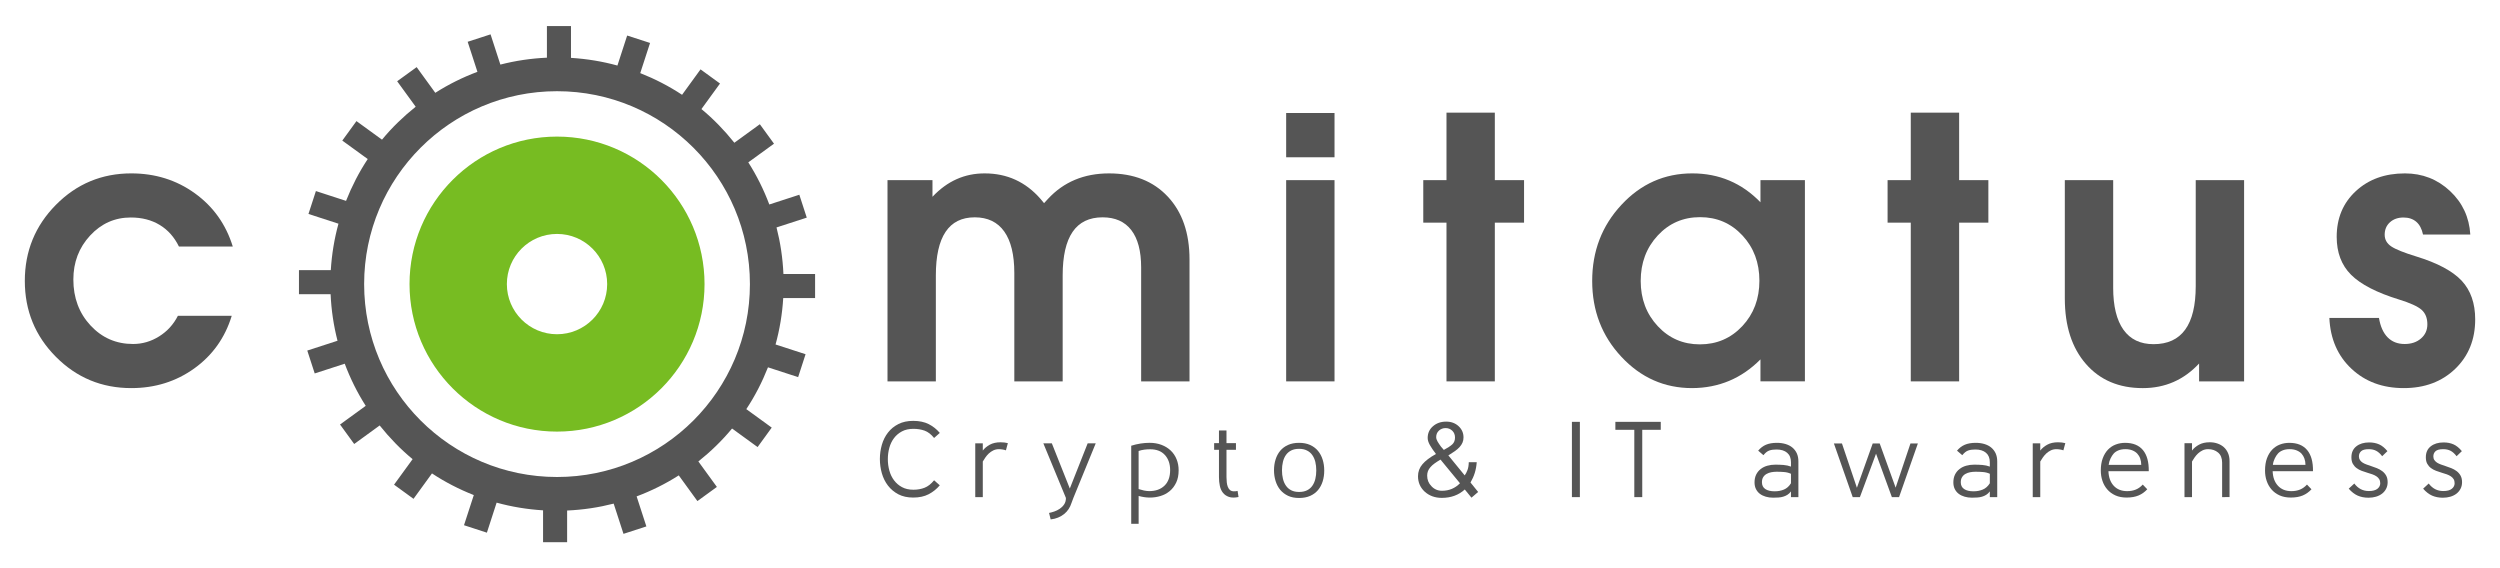
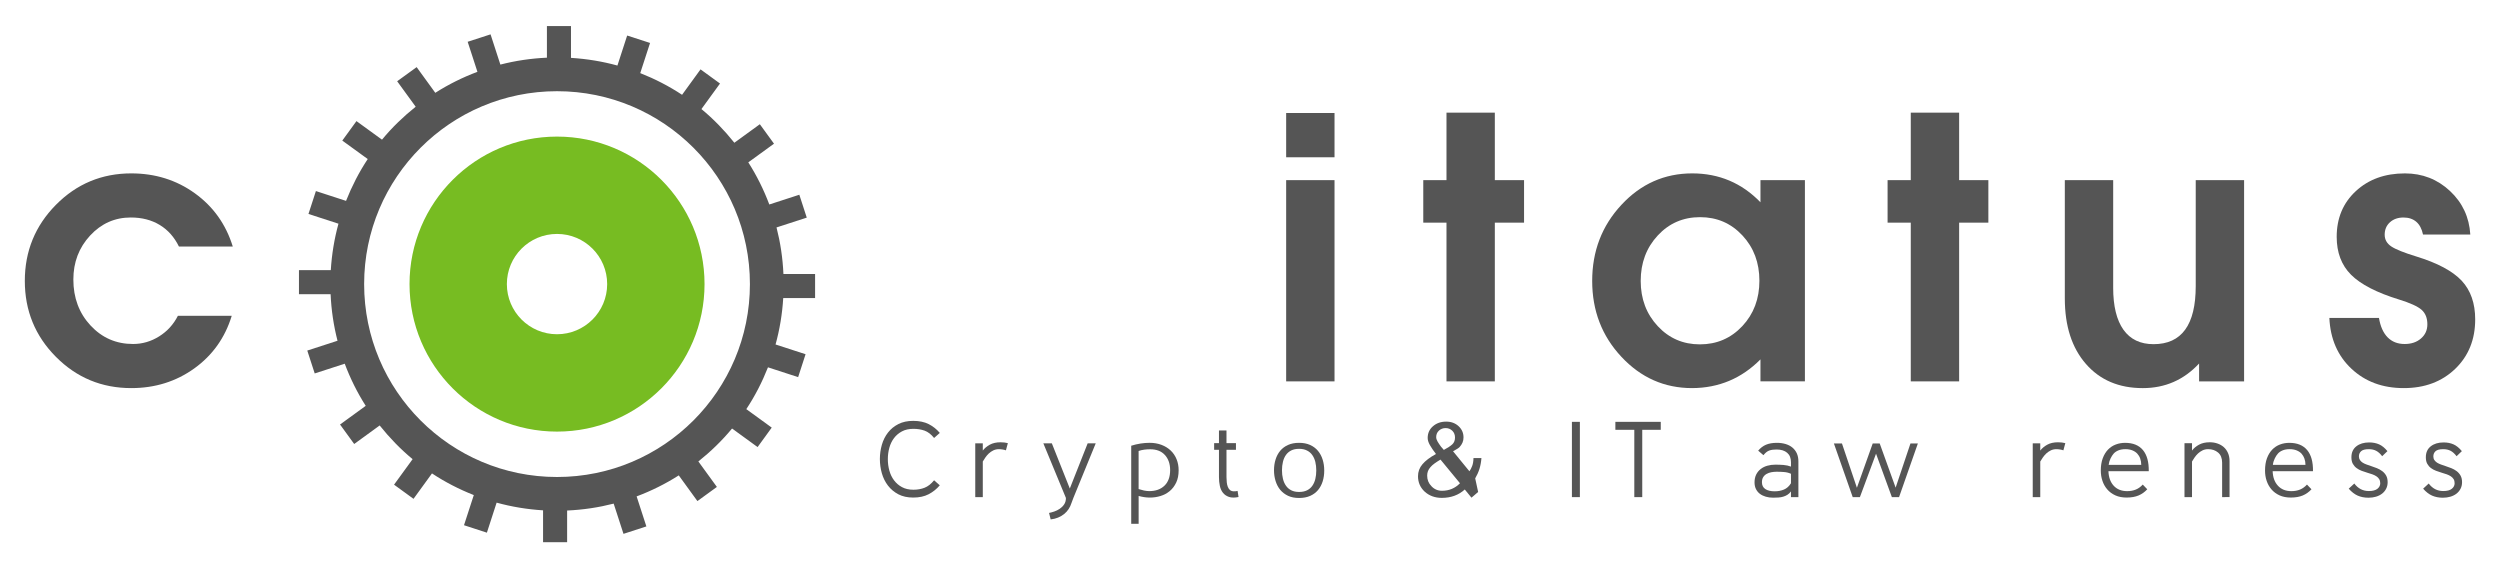
<svg xmlns="http://www.w3.org/2000/svg" version="1.1" id="Layer_1" x="0px" y="0px" width="220px" height="50px" viewBox="0 0 220 50" enable-background="new 0 0 220 50" xml:space="preserve">
  <g>
    <g>
      <path fill="#555555" d="M77.429,40.397c0-0.436,0.059-0.855,0.176-1.26c0.116-0.402,0.296-0.762,0.54-1.074    c0.243-0.313,0.547-0.561,0.913-0.746c0.367-0.188,0.802-0.281,1.307-0.281c0.53,0,0.982,0.096,1.357,0.283    c0.375,0.191,0.703,0.449,0.98,0.777L82.2,38.542c-0.26-0.322-0.537-0.537-0.834-0.645c-0.296-0.105-0.624-0.16-0.984-0.16    c-0.392,0-0.727,0.074-1.007,0.223c-0.281,0.148-0.515,0.346-0.701,0.592c-0.186,0.246-0.323,0.529-0.412,0.852    s-0.132,0.656-0.132,1.002c0,0.342,0.043,0.676,0.132,1c0.088,0.326,0.226,0.611,0.412,0.859c0.187,0.25,0.42,0.451,0.701,0.602    c0.28,0.152,0.616,0.229,1.007,0.229c0.36,0,0.688-0.059,0.984-0.176c0.297-0.117,0.574-0.336,0.834-0.656l0.501,0.443    c-0.277,0.328-0.605,0.59-0.98,0.785c-0.375,0.195-0.827,0.293-1.357,0.293c-0.505,0-0.94-0.096-1.307-0.287    c-0.365-0.193-0.67-0.447-0.913-0.762c-0.243-0.316-0.423-0.678-0.54-1.084C77.488,41.245,77.429,40.825,77.429,40.397z" />
      <path fill="#555555" d="M88.521,39.63c-0.083-0.031-0.18-0.057-0.294-0.074c-0.113-0.02-0.221-0.029-0.322-0.029    c-0.182,0-0.348,0.037-0.496,0.109s-0.281,0.164-0.398,0.273c-0.116,0.111-0.217,0.229-0.302,0.355    c-0.085,0.125-0.159,0.242-0.223,0.35v3.133h-0.663v-4.732h0.663v0.635c0.152-0.201,0.356-0.373,0.615-0.516    s0.574-0.213,0.946-0.213c0.108,0,0.218,0.006,0.332,0.018c0.113,0.014,0.217,0.033,0.312,0.057L88.521,39.63z" />
      <path fill="#555555" d="M92.316,45.138c0.132-0.025,0.284-0.066,0.454-0.123c0.17-0.057,0.333-0.137,0.487-0.242    c0.154-0.104,0.284-0.232,0.388-0.387s0.156-0.342,0.156-0.564l-1.987-4.807h0.748l1.581,3.975l1.571-3.975h0.709l-1.968,4.807    l-0.17,0.457c-0.057,0.182-0.139,0.355-0.246,0.52s-0.24,0.309-0.397,0.436c-0.158,0.125-0.336,0.229-0.535,0.313    c-0.199,0.082-0.414,0.135-0.648,0.16L92.316,45.138z" />
      <path fill="#555555" d="M100.199,46.095h-0.652v-6.871c0.548-0.172,1.088-0.256,1.618-0.256c0.385,0,0.735,0.061,1.05,0.18    c0.316,0.121,0.585,0.287,0.81,0.502c0.225,0.215,0.396,0.469,0.516,0.768c0.12,0.295,0.179,0.617,0.179,0.965    c0,0.422-0.072,0.785-0.217,1.088c-0.146,0.303-0.336,0.553-0.572,0.748c-0.236,0.195-0.507,0.338-0.809,0.43    c-0.303,0.092-0.612,0.137-0.928,0.137c-0.17,0-0.338-0.012-0.501-0.037s-0.329-0.061-0.493-0.105V46.095z M102.972,41.372    c0-0.549-0.153-0.992-0.459-1.33s-0.737-0.506-1.292-0.506c-0.177,0-0.351,0.01-0.521,0.033c-0.17,0.021-0.338,0.061-0.502,0.117    v3.352c0.151,0.049,0.308,0.092,0.469,0.127c0.162,0.033,0.317,0.053,0.468,0.053c0.562,0,1.008-0.16,1.339-0.479    S102.972,41.964,102.972,41.372z" />
      <path fill="#555555" d="M107.269,39.583h-0.425v-0.588h0.425V37.88h0.662v1.115h0.833v0.588h-0.833v2.395    c0,0.164,0.008,0.318,0.024,0.463c0.015,0.145,0.045,0.277,0.09,0.393c0.044,0.117,0.107,0.211,0.189,0.285    c0.083,0.072,0.189,0.111,0.322,0.117c0.069,0.006,0.132,0.006,0.189-0.004s0.11-0.02,0.162-0.033l0.084,0.539    c-0.34,0.07-0.621,0.066-0.843-0.01c-0.221-0.076-0.397-0.197-0.529-0.363c-0.133-0.168-0.224-0.371-0.274-0.611    c-0.051-0.24-0.076-0.49-0.076-0.756V39.583z" />
      <path fill="#555555" d="M116.533,41.409c0,0.34-0.045,0.658-0.137,0.951s-0.229,0.549-0.412,0.768    c-0.182,0.217-0.414,0.387-0.689,0.51c-0.279,0.123-0.604,0.184-0.975,0.184c-0.375,0-0.697-0.063-0.971-0.191    c-0.275-0.131-0.504-0.305-0.688-0.525c-0.182-0.221-0.318-0.48-0.41-0.777s-0.139-0.611-0.139-0.945    c0-0.342,0.047-0.658,0.139-0.951c0.092-0.295,0.229-0.549,0.41-0.768c0.184-0.217,0.412-0.387,0.688-0.51    c0.273-0.123,0.596-0.186,0.971-0.186c0.371,0,0.695,0.063,0.975,0.189c0.275,0.127,0.508,0.299,0.689,0.52    c0.184,0.221,0.32,0.48,0.412,0.777S116.533,41.067,116.533,41.409z M115.832,41.399c0-0.27-0.027-0.521-0.084-0.752    c-0.057-0.229-0.145-0.43-0.266-0.6c-0.119-0.172-0.275-0.307-0.469-0.402c-0.191-0.1-0.424-0.148-0.693-0.148    c-0.273,0-0.504,0.047-0.691,0.143c-0.189,0.096-0.346,0.227-0.463,0.393c-0.121,0.168-0.209,0.367-0.266,0.602    c-0.059,0.234-0.086,0.486-0.086,0.756c0,0.266,0.027,0.516,0.086,0.748c0.057,0.234,0.145,0.436,0.266,0.605    c0.117,0.17,0.273,0.305,0.463,0.402c0.188,0.098,0.418,0.146,0.691,0.146c0.27,0,0.502-0.047,0.693-0.141    c0.193-0.096,0.35-0.227,0.469-0.398c0.121-0.17,0.209-0.371,0.266-0.6C115.805,41.923,115.832,41.671,115.832,41.399z" />
-       <path fill="#555555" d="M130.076,43.292c-0.102,0.09-0.201,0.174-0.297,0.256c-0.1,0.082-0.195,0.164-0.289,0.248l-0.588-0.721    c-0.543,0.492-1.217,0.738-2.025,0.738c-0.6,0-1.102-0.184-1.506-0.549c-0.391-0.365-0.586-0.816-0.586-1.354    c0-0.398,0.129-0.75,0.389-1.055c0.258-0.307,0.656-0.609,1.191-0.904c-0.238-0.309-0.42-0.576-0.543-0.799    c-0.123-0.225-0.186-0.428-0.186-0.611c0-0.416,0.152-0.756,0.455-1.023c0.309-0.275,0.701-0.416,1.174-0.416    c0.441,0,0.807,0.137,1.098,0.408c0.283,0.266,0.426,0.592,0.426,0.984c0,0.164-0.029,0.313-0.086,0.449    c-0.057,0.135-0.141,0.264-0.252,0.389c-0.109,0.121-0.246,0.244-0.414,0.363s-0.363,0.246-0.582,0.379l1.438,1.76    c0.09-0.119,0.17-0.273,0.242-0.459s0.113-0.42,0.117-0.705h0.701c-0.025,0.342-0.084,0.658-0.174,0.951    c-0.092,0.293-0.219,0.572-0.375,0.838L130.076,43.292z M126.764,40.444c-0.201,0.119-0.377,0.232-0.525,0.34    s-0.27,0.217-0.363,0.328c-0.096,0.109-0.166,0.225-0.215,0.344c-0.047,0.121-0.07,0.254-0.07,0.398    c0,0.365,0.123,0.676,0.371,0.926c0.25,0.273,0.563,0.408,0.936,0.408c0.623,0,1.152-0.221,1.58-0.662L126.764,40.444z     M127.057,39.593c0.334-0.178,0.582-0.34,0.744-0.488c0.16-0.148,0.24-0.348,0.24-0.602c0-0.244-0.08-0.445-0.24-0.6    c-0.162-0.154-0.355-0.232-0.584-0.232c-0.232,0-0.43,0.074-0.59,0.223c-0.162,0.148-0.242,0.338-0.242,0.572    c0,0.119,0.039,0.248,0.119,0.385c0.078,0.135,0.18,0.287,0.307,0.459L127.057,39.593z" />
+       <path fill="#555555" d="M130.076,43.292c-0.102,0.09-0.201,0.174-0.297,0.256c-0.1,0.082-0.195,0.164-0.289,0.248l-0.588-0.721    c-0.543,0.492-1.217,0.738-2.025,0.738c-0.6,0-1.102-0.184-1.506-0.549c-0.391-0.365-0.586-0.816-0.586-1.354    c0-0.398,0.129-0.75,0.389-1.055c0.258-0.307,0.656-0.609,1.191-0.904c-0.238-0.309-0.42-0.576-0.543-0.799    c-0.123-0.225-0.186-0.428-0.186-0.611c0-0.416,0.152-0.756,0.455-1.023c0.309-0.275,0.701-0.416,1.174-0.416    c0.441,0,0.807,0.137,1.098,0.408c0.283,0.266,0.426,0.592,0.426,0.984c0,0.164-0.029,0.313-0.086,0.449    c-0.057,0.135-0.141,0.264-0.252,0.389s-0.363,0.246-0.582,0.379l1.438,1.76    c0.09-0.119,0.17-0.273,0.242-0.459s0.113-0.42,0.117-0.705h0.701c-0.025,0.342-0.084,0.658-0.174,0.951    c-0.092,0.293-0.219,0.572-0.375,0.838L130.076,43.292z M126.764,40.444c-0.201,0.119-0.377,0.232-0.525,0.34    s-0.27,0.217-0.363,0.328c-0.096,0.109-0.166,0.225-0.215,0.344c-0.047,0.121-0.07,0.254-0.07,0.398    c0,0.365,0.123,0.676,0.371,0.926c0.25,0.273,0.563,0.408,0.936,0.408c0.623,0,1.152-0.221,1.58-0.662L126.764,40.444z     M127.057,39.593c0.334-0.178,0.582-0.34,0.744-0.488c0.16-0.148,0.24-0.348,0.24-0.602c0-0.244-0.08-0.445-0.24-0.6    c-0.162-0.154-0.355-0.232-0.584-0.232c-0.232,0-0.43,0.074-0.59,0.223c-0.162,0.148-0.242,0.338-0.242,0.572    c0,0.119,0.039,0.248,0.119,0.385c0.078,0.135,0.18,0.287,0.307,0.459L127.057,39.593z" />
      <path fill="#555555" d="M138.328,43.747v-6.625h0.701v6.625H138.328z" />
      <path fill="#555555" d="M144.518,37.823v5.924h-0.699v-5.924h-1.666v-0.701h3.994v0.701H144.518z" />
      <path fill="#555555" d="M157.605,43.747v-0.502c-0.094,0.127-0.199,0.227-0.316,0.299s-0.24,0.127-0.369,0.164    c-0.129,0.039-0.268,0.063-0.416,0.072s-0.305,0.016-0.469,0.016c-0.234,0-0.449-0.029-0.648-0.088    c-0.199-0.057-0.371-0.141-0.521-0.254c-0.146-0.113-0.262-0.256-0.344-0.422s-0.123-0.361-0.123-0.582    c0-0.264,0.049-0.494,0.146-0.691c0.098-0.195,0.23-0.357,0.396-0.486c0.168-0.129,0.361-0.227,0.582-0.289    c0.223-0.063,0.455-0.094,0.701-0.094c0.252,0,0.496,0.008,0.729,0.027c0.234,0.02,0.451,0.066,0.652,0.143v-0.389    c0-0.359-0.111-0.635-0.334-0.826c-0.227-0.193-0.535-0.289-0.934-0.289c-0.252,0-0.465,0.027-0.639,0.09    c-0.174,0.059-0.346,0.197-0.516,0.41l-0.463-0.398c0.201-0.238,0.432-0.414,0.689-0.523c0.26-0.109,0.578-0.166,0.957-0.166    c0.277,0,0.533,0.035,0.766,0.104c0.234,0.07,0.434,0.174,0.602,0.313c0.166,0.139,0.297,0.311,0.389,0.512    c0.09,0.201,0.137,0.436,0.137,0.699v3.152H157.605z M157.605,41.692c-0.195-0.088-0.4-0.139-0.615-0.154    c-0.213-0.018-0.432-0.025-0.652-0.025c-0.158,0-0.313,0.016-0.463,0.043c-0.152,0.029-0.289,0.078-0.412,0.148    c-0.123,0.068-0.223,0.162-0.299,0.283c-0.076,0.119-0.113,0.271-0.113,0.453c0,0.266,0.1,0.465,0.299,0.598    s0.475,0.197,0.828,0.197c0.289,0,0.561-0.051,0.809-0.154c0.25-0.105,0.455-0.289,0.619-0.555V41.692z" />
      <path fill="#555555" d="M167.117,43.747h-0.633l-1.393-3.822l-1.42,3.822h-0.633l-1.656-4.723h0.709l1.316,3.9l1.391-3.9h0.615    l1.402,3.889l1.305-3.889h0.652L167.117,43.747z" />
-       <path fill="#555555" d="M175.105,43.747v-0.502c-0.096,0.127-0.201,0.227-0.318,0.299s-0.238,0.127-0.367,0.164    c-0.131,0.039-0.27,0.063-0.418,0.072s-0.305,0.016-0.469,0.016c-0.234,0-0.449-0.029-0.648-0.088    c-0.197-0.057-0.371-0.141-0.52-0.254s-0.264-0.256-0.346-0.422s-0.123-0.361-0.123-0.582c0-0.264,0.049-0.494,0.146-0.691    c0.098-0.195,0.23-0.357,0.398-0.486c0.166-0.129,0.361-0.227,0.582-0.289s0.453-0.094,0.699-0.094    c0.254,0,0.496,0.008,0.729,0.027c0.234,0.02,0.451,0.066,0.654,0.143v-0.389c0-0.359-0.113-0.635-0.336-0.826    c-0.225-0.193-0.535-0.289-0.934-0.289c-0.252,0-0.465,0.027-0.639,0.09c-0.172,0.059-0.346,0.197-0.516,0.41l-0.463-0.398    c0.201-0.238,0.432-0.414,0.691-0.523c0.258-0.109,0.576-0.166,0.955-0.166c0.277,0,0.533,0.035,0.766,0.104    c0.234,0.07,0.436,0.174,0.602,0.313s0.297,0.311,0.389,0.512c0.09,0.201,0.137,0.436,0.137,0.699v3.152H175.105z M175.105,41.692    c-0.195-0.088-0.4-0.139-0.615-0.154c-0.215-0.018-0.432-0.025-0.654-0.025c-0.156,0-0.311,0.016-0.463,0.043    c-0.15,0.029-0.289,0.078-0.412,0.148c-0.123,0.068-0.223,0.162-0.297,0.283c-0.076,0.119-0.115,0.271-0.115,0.453    c0,0.266,0.1,0.465,0.299,0.598s0.475,0.197,0.828,0.197c0.289,0,0.561-0.051,0.809-0.154c0.25-0.105,0.455-0.289,0.621-0.555    V41.692z" />
      <path fill="#555555" d="M181.578,39.63c-0.082-0.031-0.18-0.057-0.293-0.074c-0.115-0.02-0.221-0.029-0.322-0.029    c-0.184,0-0.348,0.037-0.496,0.109s-0.281,0.164-0.398,0.273c-0.115,0.111-0.217,0.229-0.303,0.355    c-0.086,0.125-0.158,0.242-0.223,0.35v3.133h-0.662v-4.732h0.662v0.635c0.152-0.201,0.357-0.373,0.615-0.516    s0.574-0.213,0.947-0.213c0.105,0,0.217,0.006,0.332,0.018c0.113,0.014,0.215,0.033,0.311,0.057L181.578,39.63z" />
      <path fill="#555555" d="M188.959,43.056c-0.221,0.24-0.475,0.422-0.766,0.545s-0.641,0.184-1.051,0.184    c-0.379,0-0.709-0.064-0.992-0.193c-0.285-0.129-0.521-0.305-0.711-0.525s-0.332-0.473-0.426-0.756    c-0.096-0.285-0.143-0.584-0.143-0.9c0-0.416,0.057-0.777,0.172-1.084c0.113-0.305,0.268-0.559,0.463-0.762    c0.195-0.201,0.422-0.352,0.682-0.449c0.258-0.098,0.533-0.146,0.822-0.146c0.695,0,1.217,0.213,1.572,0.639    c0.352,0.426,0.521,1.045,0.51,1.859h-3.549c0.02,0.537,0.174,0.963,0.463,1.277c0.291,0.316,0.686,0.475,1.184,0.475    c0.277,0,0.531-0.045,0.758-0.137s0.432-0.24,0.615-0.441L188.959,43.056z M188.43,40.909c0-0.197-0.031-0.379-0.09-0.551    c-0.059-0.17-0.145-0.314-0.256-0.434c-0.109-0.121-0.254-0.217-0.43-0.289c-0.178-0.072-0.383-0.109-0.615-0.109    c-0.24,0-0.447,0.037-0.621,0.109s-0.311,0.166-0.412,0.279c-0.1,0.111-0.193,0.256-0.277,0.43    c-0.086,0.174-0.141,0.361-0.166,0.564H188.43z" />
      <path fill="#555555" d="M195.547,43.747v-3.029c0-0.396-0.119-0.695-0.355-0.893c-0.236-0.199-0.527-0.299-0.875-0.299    c-0.182,0-0.35,0.037-0.496,0.109c-0.148,0.072-0.281,0.164-0.398,0.273c-0.117,0.111-0.217,0.229-0.303,0.355    c-0.086,0.125-0.16,0.242-0.223,0.35v3.133h-0.662v-4.742h0.662v0.645c0.152-0.201,0.355-0.373,0.615-0.516    s0.574-0.213,0.947-0.213c0.238,0,0.465,0.035,0.676,0.109c0.211,0.072,0.396,0.178,0.555,0.316    c0.156,0.139,0.281,0.311,0.373,0.521c0.092,0.207,0.137,0.447,0.137,0.719v3.16H195.547z" />
      <path fill="#555555" d="M203.41,43.056c-0.221,0.24-0.475,0.422-0.766,0.545s-0.641,0.184-1.051,0.184    c-0.379,0-0.709-0.064-0.994-0.193c-0.283-0.129-0.52-0.305-0.709-0.525s-0.332-0.473-0.426-0.756    c-0.096-0.285-0.141-0.584-0.141-0.9c0-0.416,0.055-0.777,0.17-1.084c0.113-0.305,0.268-0.559,0.463-0.762    c0.195-0.201,0.422-0.352,0.682-0.449c0.258-0.098,0.531-0.146,0.822-0.146c0.695,0,1.217,0.213,1.572,0.639    c0.354,0.426,0.523,1.045,0.51,1.859h-3.549c0.02,0.537,0.174,0.963,0.465,1.277c0.289,0.316,0.684,0.475,1.182,0.475    c0.279,0,0.531-0.045,0.758-0.137s0.432-0.24,0.615-0.441L203.41,43.056z M202.881,40.909c0-0.197-0.029-0.379-0.09-0.551    c-0.061-0.17-0.145-0.314-0.254-0.434c-0.111-0.121-0.256-0.217-0.432-0.289c-0.178-0.072-0.383-0.109-0.615-0.109    c-0.24,0-0.447,0.037-0.621,0.109s-0.311,0.166-0.41,0.279c-0.102,0.111-0.195,0.256-0.279,0.43    c-0.086,0.174-0.143,0.361-0.166,0.564H202.881z" />
      <path fill="#555555" d="M209.619,40.132c-0.158-0.207-0.328-0.361-0.512-0.459c-0.182-0.098-0.4-0.146-0.652-0.146    c-0.322,0-0.547,0.059-0.678,0.18c-0.129,0.119-0.193,0.271-0.193,0.453c0,0.127,0.031,0.234,0.09,0.322    c0.061,0.09,0.139,0.164,0.236,0.229c0.1,0.063,0.213,0.117,0.342,0.164s0.262,0.094,0.402,0.139    c0.17,0.055,0.34,0.117,0.51,0.184s0.326,0.154,0.469,0.26c0.143,0.107,0.258,0.238,0.346,0.393    c0.088,0.156,0.133,0.35,0.133,0.584c0,0.213-0.045,0.406-0.133,0.576s-0.207,0.314-0.359,0.432    c-0.152,0.115-0.33,0.205-0.535,0.266c-0.205,0.059-0.424,0.09-0.658,0.09c-0.359,0-0.676-0.063-0.955-0.186    c-0.277-0.125-0.539-0.326-0.785-0.611l0.492-0.453c0.328,0.441,0.754,0.662,1.277,0.662c0.34,0,0.592-0.066,0.758-0.199    c0.162-0.133,0.246-0.293,0.246-0.482c0-0.146-0.031-0.266-0.092-0.365c-0.059-0.098-0.141-0.182-0.244-0.25    s-0.225-0.127-0.361-0.176c-0.135-0.047-0.277-0.092-0.43-0.137c-0.17-0.051-0.338-0.107-0.508-0.17    c-0.166-0.063-0.316-0.143-0.447-0.242c-0.133-0.098-0.242-0.223-0.328-0.373c-0.084-0.15-0.127-0.344-0.127-0.578    c0-0.416,0.145-0.738,0.436-0.965c0.289-0.227,0.664-0.34,1.127-0.34c0.328,0,0.619,0.057,0.875,0.17s0.5,0.313,0.732,0.596    l-0.463,0.445L209.619,40.132z" />
      <path fill="#555555" d="M216.168,40.132c-0.158-0.207-0.328-0.361-0.51-0.459c-0.186-0.098-0.402-0.146-0.654-0.146    c-0.322,0-0.547,0.059-0.678,0.18c-0.129,0.119-0.191,0.271-0.191,0.453c0,0.127,0.029,0.234,0.088,0.322    c0.061,0.09,0.141,0.164,0.236,0.229c0.1,0.063,0.213,0.117,0.342,0.164s0.264,0.094,0.402,0.139    c0.17,0.055,0.34,0.117,0.512,0.184c0.17,0.066,0.326,0.154,0.469,0.26c0.141,0.107,0.256,0.238,0.344,0.393    c0.088,0.156,0.133,0.35,0.133,0.584c0,0.213-0.045,0.406-0.133,0.576s-0.207,0.314-0.359,0.432    c-0.15,0.115-0.33,0.205-0.535,0.266c-0.203,0.059-0.424,0.09-0.658,0.09c-0.359,0-0.678-0.063-0.955-0.186    c-0.277-0.125-0.539-0.326-0.785-0.611l0.492-0.453c0.328,0.441,0.754,0.662,1.277,0.662c0.34,0,0.594-0.066,0.758-0.199    c0.162-0.133,0.244-0.293,0.244-0.482c0-0.146-0.027-0.266-0.088-0.365c-0.061-0.098-0.143-0.182-0.246-0.25    c-0.105-0.068-0.223-0.127-0.359-0.176c-0.137-0.047-0.281-0.092-0.432-0.137c-0.17-0.051-0.34-0.107-0.506-0.17    s-0.316-0.143-0.449-0.242c-0.133-0.098-0.242-0.223-0.326-0.373c-0.086-0.15-0.127-0.344-0.127-0.578    c0-0.416,0.143-0.738,0.434-0.965c0.289-0.227,0.666-0.34,1.125-0.34c0.33,0,0.621,0.057,0.877,0.17s0.5,0.313,0.734,0.596    l-0.465,0.445L216.168,40.132z" />
    </g>
    <g>
      <g>
        <path fill="#77BC22" d="M49.018,12.02c-7.168,0-12.98,5.811-12.98,12.98c0,7.169,5.812,12.981,12.98,12.981     c7.169,0,12.981-5.813,12.981-12.981C61.999,17.831,56.187,12.02,49.018,12.02z M49.018,29.413c-2.437,0-4.414-1.977-4.414-4.413     c0-2.438,1.977-4.414,4.414-4.414c2.438,0,4.413,1.977,4.413,4.414C53.431,27.437,51.456,29.413,49.018,29.413z" />
        <path fill="#555555" d="M71.728,26.228v-2.118l-2.786,0c-0.063-1.409-0.269-2.777-0.608-4.096l2.661-0.863l-0.654-2.015     l-2.642,0.859c-0.49-1.307-1.108-2.547-1.848-3.708l2.261-1.642l-1.245-1.713l-2.243,1.63c-0.864-1.083-1.83-2.083-2.897-2.965     L63.36,7.35l-1.713-1.246l-1.625,2.238c-1.148-0.76-2.383-1.396-3.681-1.908l0.863-2.654L55.19,3.127l-0.857,2.641     c-1.313-0.362-2.68-0.589-4.086-0.675l0-2.802h-0.001h-2.116h-0.001l0,2.785c-1.409,0.062-2.778,0.268-4.096,0.608l-0.864-2.661     l-0.001,0v0l-1.342,0.436l-0.671,0.218l0.859,2.643c-1.307,0.49-2.548,1.107-3.708,1.848l-0.241-0.333l-1.4-1.928l0,0l0,0     L34.95,7.15l1.63,2.242c-1.083,0.865-2.083,1.83-2.965,2.898l-2.247-1.633l-0.001,0.001l0,0L31.1,11.026l-0.978,1.345     l1.665,1.209l0.573,0.416c-0.76,1.148-1.395,2.383-1.908,3.681l-1.381-0.449L27.8,16.814v0l-0.001,0l-0.327,1.007l-0.328,1.007     l2.641,0.858c-0.362,1.313-0.589,2.679-0.675,4.086l-2.801,0v0.001h-0.001l0,1.058l0,1.059l2.785,0     c0.062,1.409,0.269,2.778,0.608,4.096l-2.661,0.863l0.654,2.014l2.642-0.857c0.49,1.307,1.107,2.548,1.847,3.708l-2.26,1.642     l1.245,1.715l2.243-1.631c0.865,1.084,1.83,2.083,2.898,2.966l-1.633,2.245l1.713,1.246l1.625-2.237     c1.148,0.76,2.382,1.395,3.68,1.907l-0.862,2.652l2.014,0.656l0.857-2.642c1.313,0.362,2.68,0.59,4.086,0.676l0,2.802h2.118     v-2.785c1.409-0.063,2.778-0.269,4.096-0.608l0.864,2.661l2.014-0.654l-0.858-2.642c1.307-0.491,2.548-1.108,3.708-1.849     l1.641,2.262l1.714-1.246l-1.63-2.242c1.083-0.864,2.083-1.83,2.965-2.898l2.247,1.633l1.244-1.713l-2.237-1.626     c0.76-1.147,1.395-2.382,1.907-3.68l2.654,0.864l0.654-2.016l-2.641-0.857c0.362-1.313,0.59-2.679,0.675-4.086H71.728z      M49.018,41.976c-9.375,0-16.974-7.602-16.974-16.976c0-9.375,7.6-16.974,16.974-16.974S65.993,15.625,65.993,25     C65.993,34.374,58.392,41.976,49.018,41.976z" />
      </g>
      <g>
        <path fill="#555555" d="M20.392,27.794c-0.592,1.932-1.691,3.475-3.297,4.629c-1.606,1.152-3.453,1.73-5.542,1.73     c-2.598,0-4.81-0.916-6.633-2.752c-1.824-1.834-2.736-4.061-2.736-6.679c0-2.619,0.912-4.851,2.736-6.696     c1.823-1.845,4.035-2.768,6.633-2.768c2.11,0,3.976,0.585,5.596,1.753c1.622,1.17,2.733,2.732,3.336,4.685h-4.739     c-0.406-0.831-0.969-1.465-1.692-1.902c-0.722-0.437-1.571-0.655-2.548-0.655c-1.403,0-2.596,0.531-3.578,1.591     c-0.981,1.06-1.473,2.349-1.473,3.866c0,1.61,0.503,2.96,1.512,4.046c1.009,1.086,2.255,1.629,3.742,1.629     c0.821,0,1.587-0.225,2.299-0.672c0.711-0.445,1.26-1.049,1.645-1.807H20.392z" />
-         <path fill="#555555" d="M78.099,15.852h1.979h1.98v1.465c1.297-1.381,2.833-2.067,4.607-2.058c1.96,0,3.595,0.749,4.902,2.245     l0.311,0.374l0.343-0.374c1.384-1.496,3.174-2.245,5.37-2.245c2.175,0,3.898,0.681,5.173,2.042s1.913,3.206,1.913,5.534v10.726     h-2.12h-2.136V23.537c0-1.444-0.289-2.54-0.867-3.289c-0.579-0.749-1.42-1.123-2.524-1.123c-1.176,0-2.057,0.426-2.64,1.278     c-0.583,0.853-0.875,2.13-0.875,3.835v9.323h-2.12H89.26v-9.541c0-1.601-0.295-2.816-0.886-3.648     c-0.591-0.832-1.458-1.247-2.597-1.247c-1.141,0-1.997,0.426-2.566,1.278c-0.571,0.853-0.856,2.13-0.856,3.835v9.323h-2.12     h-2.135V15.852z" />
        <path fill="#555555" d="M113.182,9.944h4.256v3.896h-4.256V9.944z M113.182,15.852h2.119h2.137v17.709h-2.121h-2.135V15.852z" />
        <path fill="#555555" d="M127.291,33.562V19.593h-2.043v-3.741h2.043V9.913h4.254v5.939h2.572v3.741h-2.572v13.968H127.291z" />
        <path fill="#555555" d="M148.904,34.153c-2.432,0-4.506-0.916-6.219-2.752c-1.717-1.834-2.572-4.061-2.572-6.679     c0-2.619,0.855-4.851,2.572-6.696c1.713-1.845,3.793-2.768,6.234-2.768c2.359,0,4.359,0.847,6.002,2.542v-1.949h3.912v17.709     h-1.949h-1.963v-1.934C153.26,33.302,151.252,34.144,148.904,34.153z M149.605,19.11c-1.486,0-2.729,0.539-3.725,1.614     c-0.998,1.076-1.498,2.408-1.498,3.999c0,1.579,0.5,2.905,1.498,3.976c0.996,1.07,2.232,1.605,3.709,1.605     c1.486,0,2.73-0.535,3.734-1.605c1.002-1.07,1.504-2.401,1.504-3.992s-0.498-2.92-1.496-3.99     C152.334,19.646,151.092,19.11,149.605,19.11z" />
        <path fill="#555555" d="M168.148,33.562V19.593h-2.041v-3.741h2.041V9.913h4.256v5.939h2.572v3.741h-2.572v13.968H168.148z" />
        <path fill="#555555" d="M185.959,25.315c0,1.621,0.303,2.856,0.904,3.702c0.604,0.848,1.486,1.27,2.65,1.27     c1.236,0,2.164-0.424,2.783-1.277c0.619-0.852,0.928-2.129,0.928-3.835v-9.322h2.119h2.137v17.709h-1.98h-1.98v-1.574     c-1.34,1.443-2.992,2.166-4.955,2.166c-2.1,0-3.768-0.709-5.004-2.127c-1.238-1.418-1.857-3.338-1.857-5.76V15.852h2.121h2.135     V25.315z" />
        <path fill="#555555" d="M213.225,20.638c-0.105-0.499-0.303-0.873-0.594-1.122c-0.293-0.25-0.666-0.375-1.125-0.375     c-0.488,0-0.887,0.142-1.193,0.421c-0.309,0.281-0.461,0.645-0.461,1.092c0,0.426,0.191,0.77,0.576,1.029     c0.385,0.26,1.123,0.556,2.213,0.889c1.861,0.571,3.191,1.283,3.992,2.135c0.789,0.853,1.184,1.985,1.184,3.398     c0,1.777-0.588,3.229-1.762,4.357c-1.176,1.129-2.684,1.691-4.523,1.691c-1.861,0-3.396-0.568-4.607-1.707     c-1.211-1.137-1.857-2.627-1.941-4.465h4.365c0.125,0.748,0.379,1.314,0.764,1.707c0.385,0.389,0.883,0.584,1.498,0.584     c0.582,0,1.061-0.16,1.434-0.484c0.375-0.32,0.563-0.738,0.563-1.246c0-0.553-0.17-0.977-0.508-1.28     c-0.344-0.3-1.004-0.602-1.982-0.903c-1.965-0.604-3.375-1.331-4.227-2.183c-0.842-0.842-1.262-1.954-1.262-3.335     c0-1.643,0.561-2.983,1.684-4.022s2.563-1.56,4.32-1.56c1.537,0,2.859,0.515,3.961,1.544c1.102,1.029,1.699,2.307,1.793,3.834     H213.225z" />
      </g>
    </g>
  </g>
</svg>